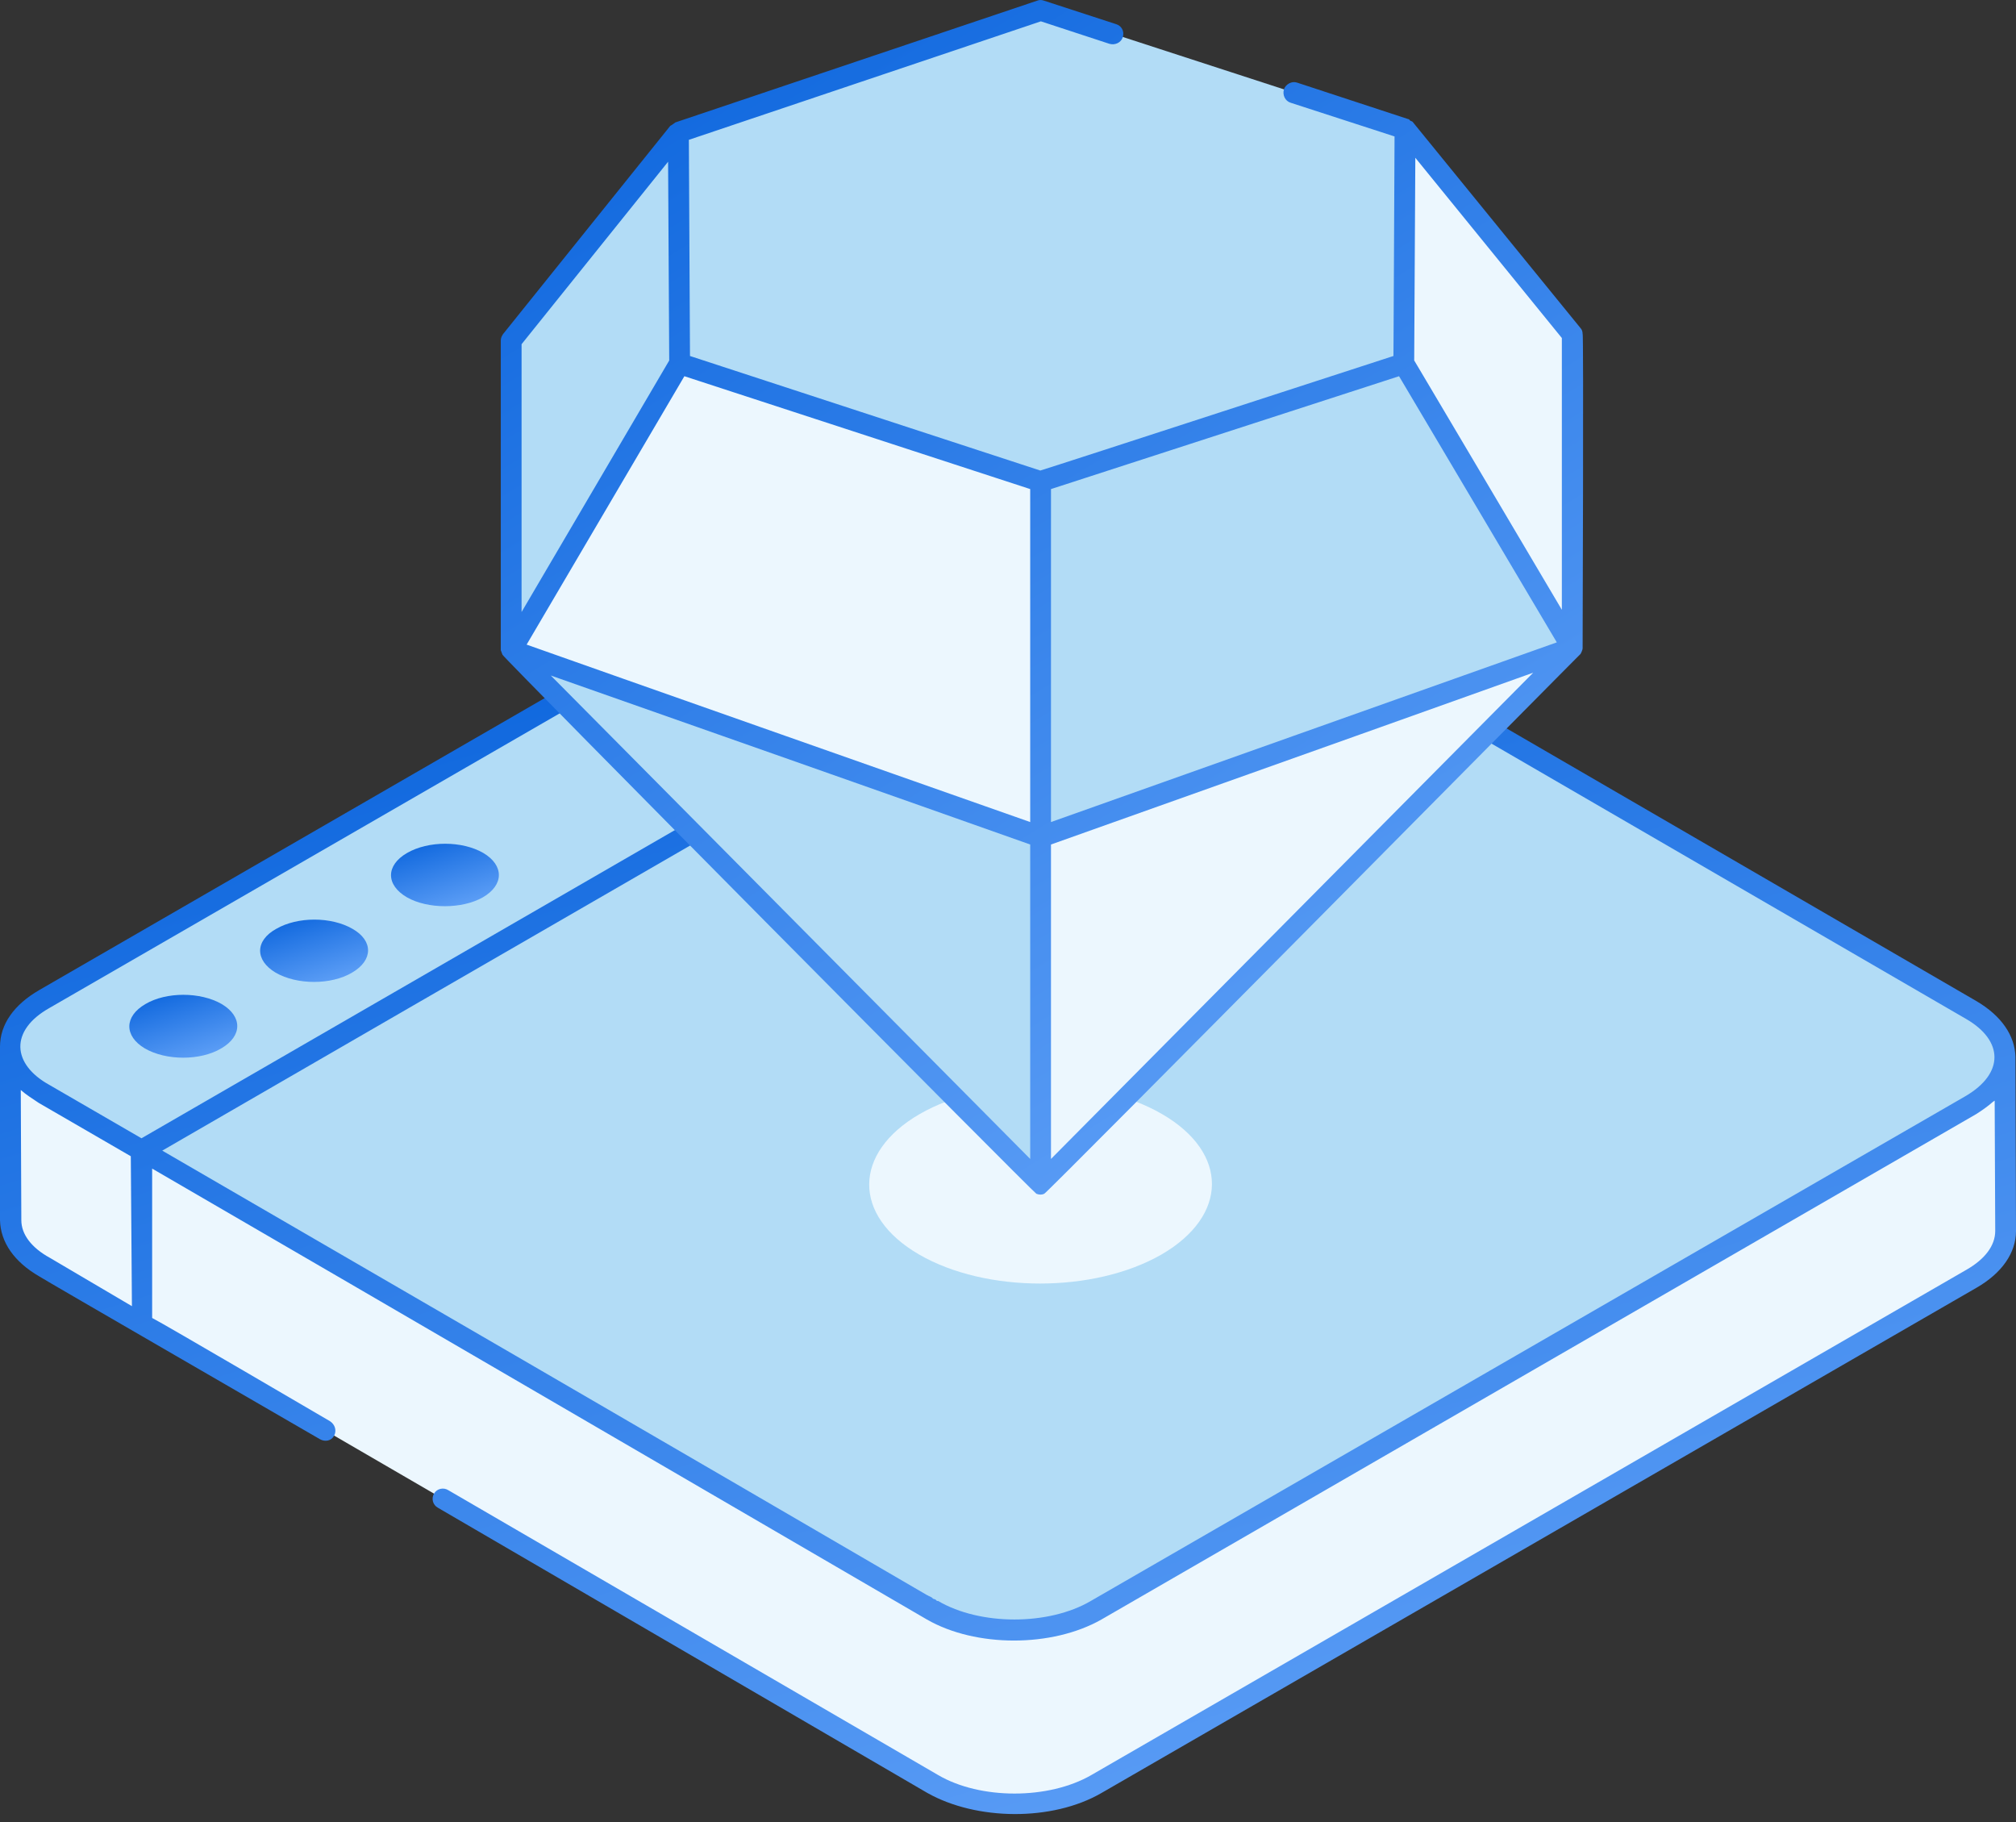
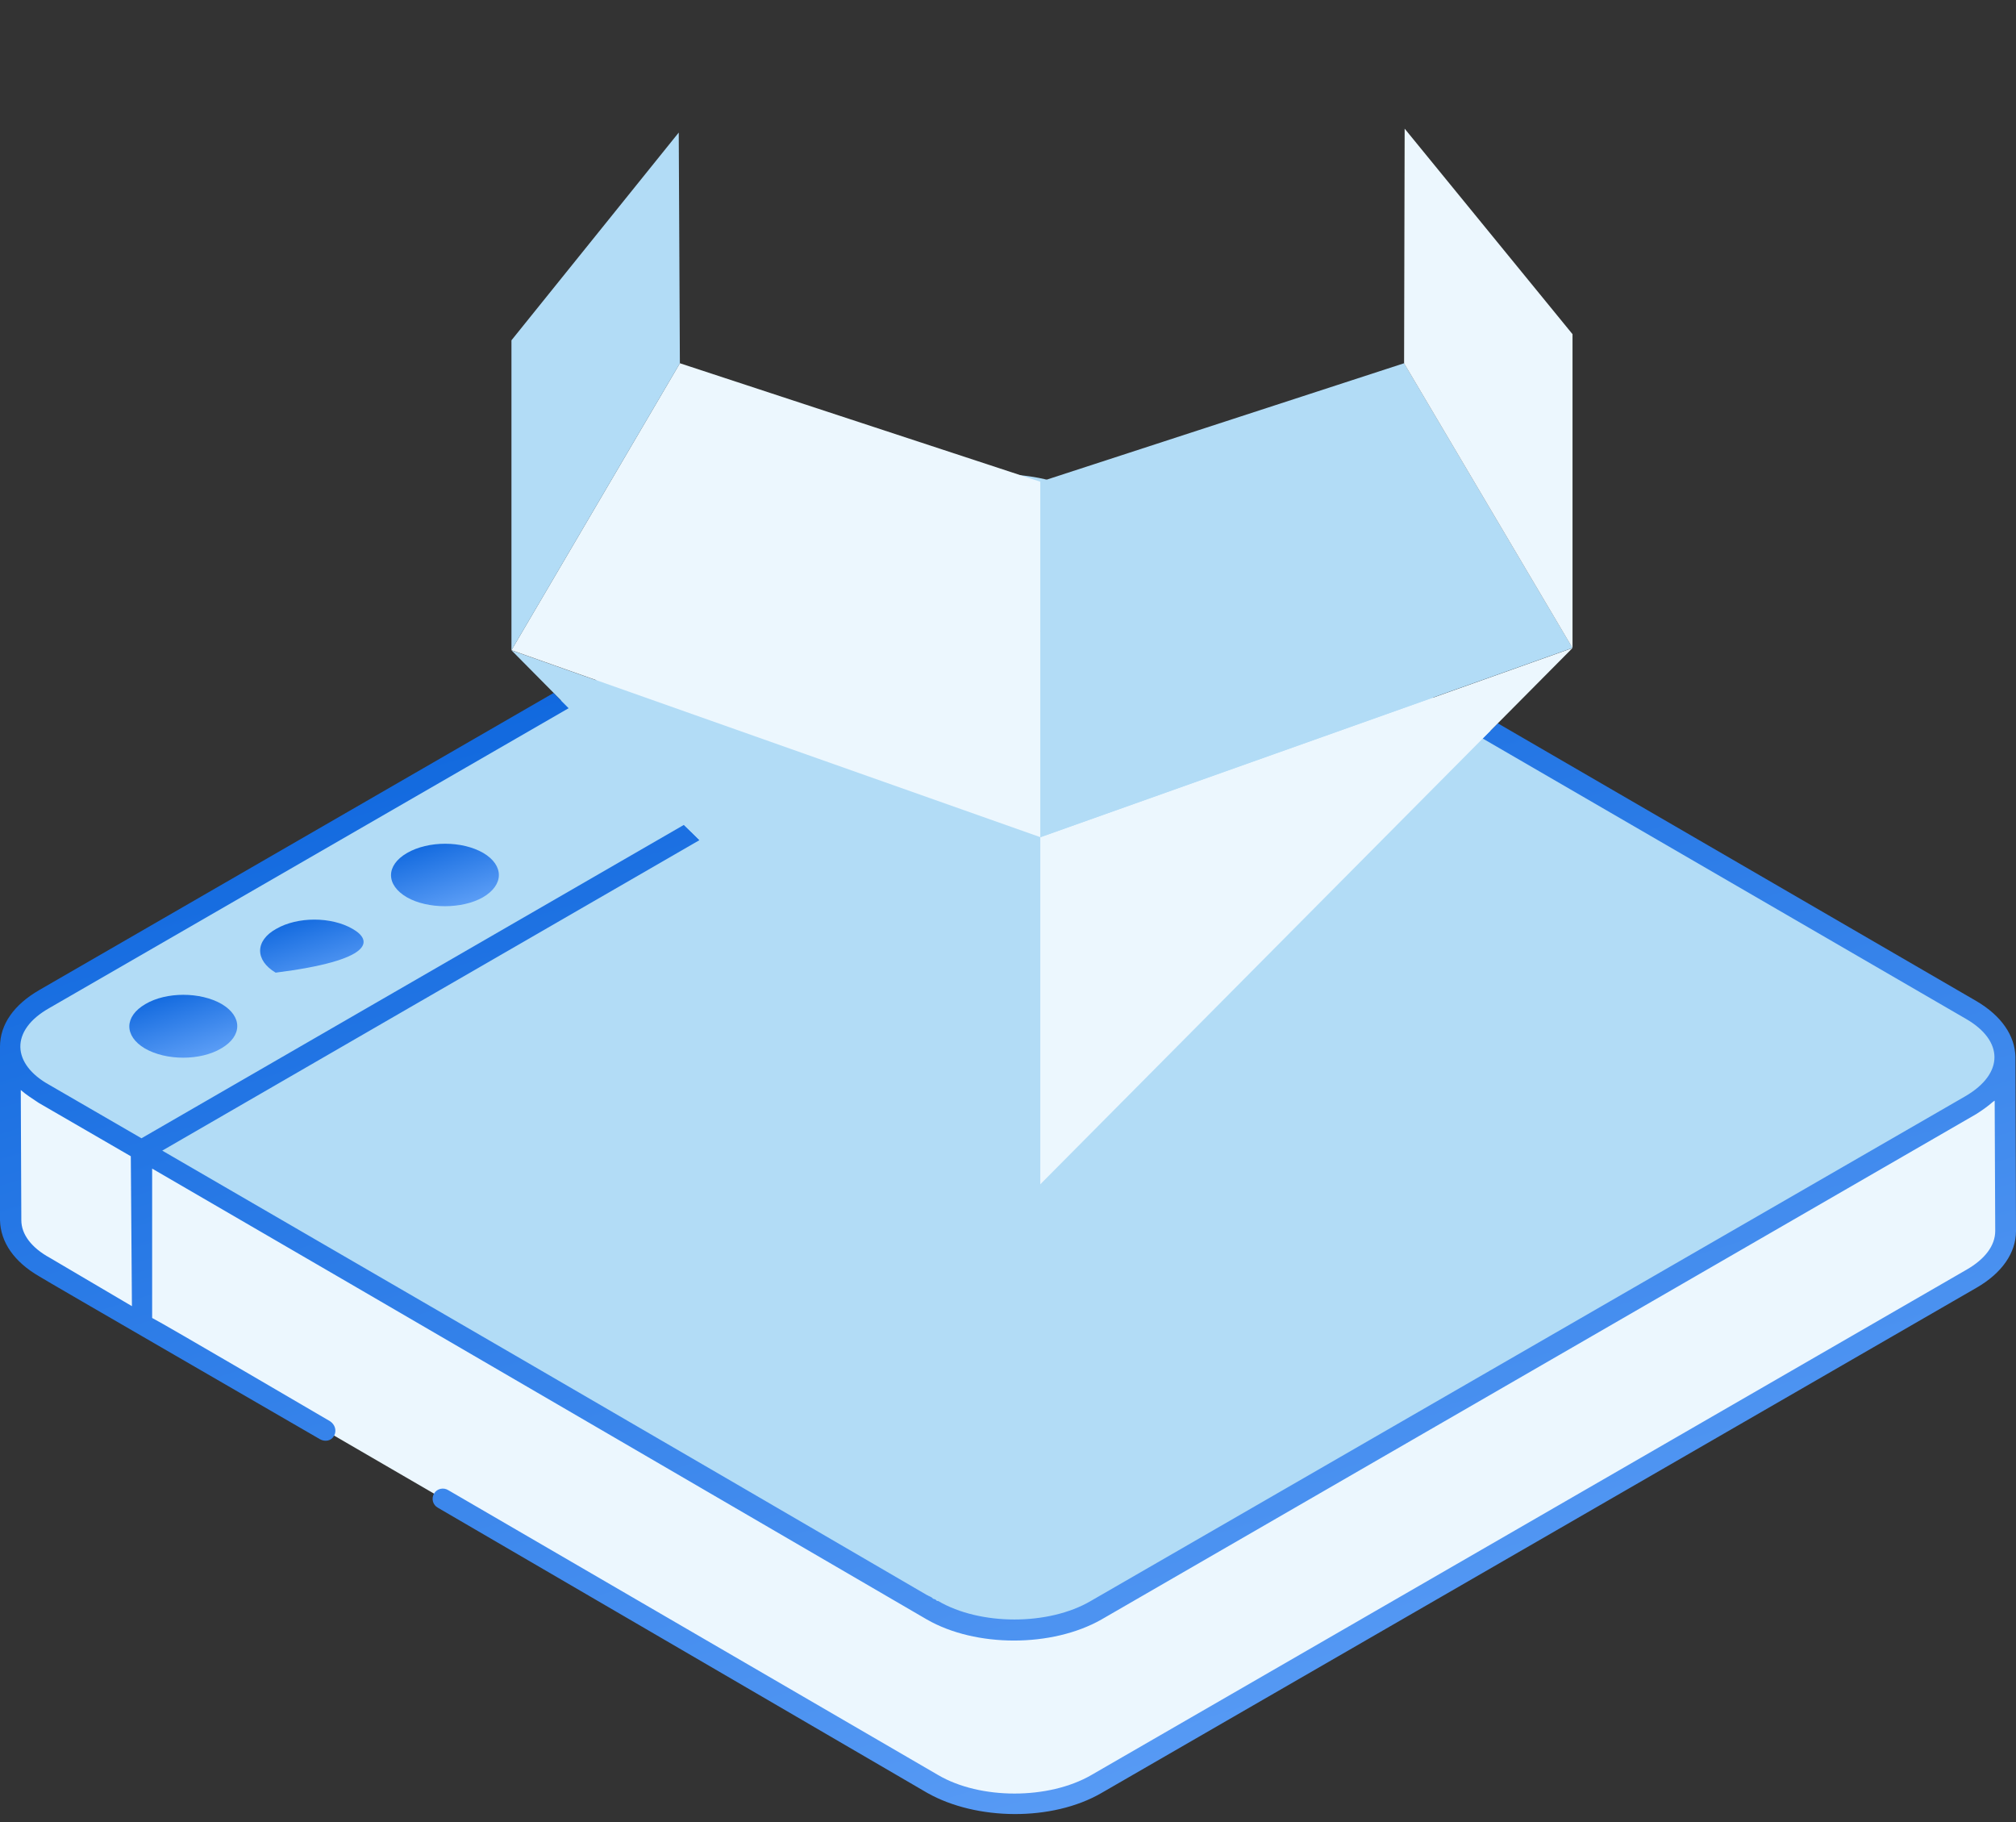
<svg xmlns="http://www.w3.org/2000/svg" width="100%" height="100%" viewBox="0 0 239 216" fill="none">
  <rect x="0" y="0" width="239" height="216" fill="#333333" stroke="none" />
  <path d="M128.386 58.516L128.453 79.081L139.967 85.803L139.9 65.238L128.386 58.516Z" fill="#B2DCF6" />
  <path d="M1.199 124.07L1.265 144.636C1.265 146.632 2.596 148.696 5.258 150.226L16.839 156.949L16.773 136.383L5.192 129.661C2.53 128.13 1.199 126.067 1.199 124.07Z" fill="#ECF7FE" />
  <path d="M5.259 118.415C-0.132 121.543 -0.132 126.534 5.193 129.663L16.773 136.385L139.901 65.237L128.386 58.515C122.995 55.453 114.343 55.453 108.952 58.515L5.259 118.415Z" fill="#B2DCF6" />
-   <path d="M16.773 136.382L16.84 156.948L139.967 85.8L139.901 65.234L16.773 136.382Z" fill="#B2DCF6" />
  <path d="M128.387 58.516L139.901 65.238L16.773 136.385L110.55 190.894C115.874 193.956 124.593 193.956 129.917 190.894L233.677 130.994C239.001 127.866 239.068 122.875 233.744 119.747L128.387 58.516Z" fill="#B2DCF6" />
  <path d="M52.514 177.656L110.616 211.466C115.941 214.528 124.593 214.528 129.984 211.466L233.744 151.566C236.406 149.969 237.737 147.972 237.737 145.909V125.344C237.737 127.407 236.339 129.47 233.677 131.001L129.917 190.901C124.593 193.962 115.874 193.962 110.55 190.901L16.773 136.392L16.84 156.958L38.537 169.536" fill="#ECF7FE" />
  <path fill-rule="evenodd" clip-rule="evenodd" d="M239 145.901C239 148.496 237.336 150.892 234.341 152.623L130.582 212.522C124.725 215.917 115.74 215.784 109.949 212.522L51.913 178.712C51.314 178.38 51.114 177.647 51.447 177.048C51.78 176.449 52.579 176.25 53.178 176.649L111.214 210.393C116.206 213.321 124.325 213.321 129.383 210.393L233.143 150.493C235.339 149.228 236.537 147.631 236.537 145.901L236.471 130.46C236.404 130.526 236.338 130.526 236.271 130.593C235.672 131.125 235.007 131.591 234.275 132.057L130.582 191.957C124.725 195.285 115.673 195.285 109.883 191.957C106.089 189.761 40.998 151.824 18.037 138.513C18.037 139.578 18.037 155.751 18.037 156.217C19.368 156.882 38.669 168.197 39.135 168.463C39.733 168.862 39.933 169.594 39.6 170.193C39.268 170.792 38.535 170.925 37.937 170.593C36.006 169.461 5.125 151.624 4.659 151.292C1.664 149.561 0.067 147.232 0 144.636V124.071C0 121.408 1.664 119.079 4.659 117.348L65.624 82.141L67.421 83.938L5.857 119.478C1.131 122.14 1.398 126.134 5.857 128.596L16.772 134.919L81.064 97.781L82.928 99.578L49.051 119.145L19.235 136.383C86.389 175.318 105.357 186.433 109.949 189.095H110.016C110.016 189.095 110.016 189.161 110.082 189.161C110.082 189.161 110.149 189.162 110.216 189.228C110.282 189.228 110.349 189.295 110.482 189.361C110.482 189.361 110.548 189.428 110.615 189.494L110.815 189.561C110.881 189.561 110.948 189.627 111.014 189.694L111.081 189.761C111.081 189.761 111.081 189.761 111.147 189.761C111.214 189.761 111.214 189.761 111.214 189.761C116.206 192.689 124.325 192.689 129.317 189.761L233.01 129.927C237.669 127.199 237.469 123.338 233.143 120.809L175.772 87.532L177.569 85.735L234.341 118.679C237.27 120.41 238.867 122.739 238.934 125.268V125.402L239 145.901ZM15.64 154.819C15.64 153.754 15.507 137.515 15.507 137.049L4.592 130.726C3.794 130.194 3.062 129.728 2.463 129.195L2.529 144.636C2.529 146.3 3.727 147.897 5.923 149.095L15.64 154.819Z" fill="url(#paint0_linear_354_97620)" />
  <path d="M17.171 124.27C19.7 125.734 23.76 125.734 26.223 124.27C28.752 122.806 28.752 120.476 26.289 119.012C23.76 117.548 19.7 117.548 17.238 119.012C14.709 120.476 14.709 122.806 17.171 124.27Z" fill="url(#paint1_linear_354_97620)" />
-   <path d="M32.678 115.289C35.207 116.754 39.267 116.754 41.729 115.289C44.258 113.825 44.258 111.496 41.796 110.098C39.267 108.634 35.273 108.634 32.744 110.098C30.215 111.496 30.215 113.825 32.678 115.289Z" fill="url(#paint2_linear_354_97620)" />
+   <path d="M32.678 115.289C44.258 113.825 44.258 111.496 41.796 110.098C39.267 108.634 35.273 108.634 32.744 110.098C30.215 111.496 30.215 113.825 32.678 115.289Z" fill="url(#paint2_linear_354_97620)" />
  <path d="M48.252 106.364C50.715 107.761 54.775 107.761 57.237 106.364C59.766 104.9 59.766 102.57 57.304 101.106C54.775 99.642 50.781 99.642 48.252 101.106C45.723 102.57 45.723 104.9 48.252 106.364Z" fill="url(#paint3_linear_354_97620)" />
-   <path d="M109.018 132.054C101.098 136.646 101.032 144.1 108.952 148.692C116.872 153.285 129.717 153.285 137.704 148.692C145.624 144.1 145.69 136.646 137.77 132.054C129.85 127.461 117.005 127.461 109.018 132.054Z" fill="#ECF7FE" />
  <path d="M60.633 77.078L123.329 140.372V99.241L60.633 77.078Z" fill="#B2DCF6" />
  <path d="M186.424 76.812L123.329 140.373V99.242L186.424 76.812Z" fill="#ECF7FE" />
  <path d="M123.329 57.098V99.227L186.424 76.798L166.457 43.055L123.329 57.098Z" fill="#B2DCF6" />
  <path d="M123.329 57.098L80.6 43.055L60.633 77.064L123.329 99.227V57.098Z" fill="#ECF7FE" />
  <path d="M80.467 15.711L60.633 40.336V77.075L80.6 43.065L80.467 15.711Z" fill="#B2DCF6" />
  <path d="M166.524 15.25L166.457 43.07L186.424 76.814V39.609L166.524 15.25Z" fill="#ECF7FE" />
-   <path d="M131.916 3.994L123.33 1.266L80.468 15.708L80.601 43.062L123.33 57.105L166.458 43.062L166.524 15.242L153.413 10.983" fill="#B2DCF6" />
-   <path fill-rule="evenodd" clip-rule="evenodd" d="M187.622 76.871C187.622 77.004 187.423 77.47 187.356 77.537C187.889 76.938 124.195 141.363 123.796 141.497C123.53 141.63 123.197 141.63 122.864 141.497C122.531 141.363 59.77 78.069 59.57 77.603L59.37 77.071V40.333C59.37 40.066 59.503 39.8 59.636 39.6L79.47 14.908C79.537 14.908 80.069 14.509 80.069 14.509L122.997 0.067C123.219 -0.022 123.463 -0.022 123.729 0.067L132.315 2.862C132.98 3.062 133.313 3.727 133.114 4.393C132.914 5.058 132.182 5.391 131.516 5.191L123.397 2.529L81.666 16.572C81.666 17.304 81.799 41.664 81.799 42.196L123.33 55.773C125.526 55.108 164.727 42.329 165.193 42.196C165.193 43.926 165.326 16.639 165.326 16.173L153.014 12.18C152.348 11.98 152.015 11.248 152.215 10.582C152.415 9.983 153.147 9.584 153.746 9.784L166.924 14.11C167.057 14.11 167.123 14.243 167.19 14.309C167.323 14.376 167.456 14.376 167.523 14.509L187.356 38.868C187.556 39.068 187.622 39.334 187.622 39.6C187.755 39.134 187.622 76.339 187.622 76.871ZM123.33 55.773C123.241 55.818 123.241 55.818 123.33 55.773ZM124.595 97.437L184.561 76.139L165.859 44.592L124.595 57.97V97.437ZM122.132 97.437V57.97L81.134 44.592L62.432 76.405C69.354 78.868 116.275 95.374 122.132 97.437ZM185.16 40.066L167.789 18.702L167.656 42.728C166.524 40.798 184.894 71.813 185.16 72.279V40.066ZM61.833 40.798V72.545L79.337 42.728C79.337 41.531 79.204 20.166 79.204 19.168L61.833 40.798ZM65.294 80.066L122.132 137.37V100.099C107.69 94.974 79.67 85.124 65.294 80.066ZM181.765 79.733C155.875 88.984 137.107 95.64 124.595 100.099V137.37L181.765 79.733Z" fill="url(#paint4_linear_354_97620)" />
  <defs>
    <linearGradient id="paint0_linear_354_97620" x1="-1.743" y1="78.186" x2="59.026" y2="274.17" gradientUnits="userSpaceOnUse">
      <stop stop-color="#0661DB" />
      <stop offset="1" stop-color="#69A7FA" />
    </linearGradient>
    <linearGradient id="paint1_linear_354_97620" x1="15.239" y1="117.692" x2="18.781" y2="128.593" gradientUnits="userSpaceOnUse">
      <stop stop-color="#0661DB" />
      <stop offset="1" stop-color="#69A7FA" />
    </linearGradient>
    <linearGradient id="paint2_linear_354_97620" x1="30.746" y1="108.78" x2="34.23" y2="119.602" gradientUnits="userSpaceOnUse">
      <stop stop-color="#0661DB" />
      <stop offset="1" stop-color="#69A7FA" />
    </linearGradient>
    <linearGradient id="paint3_linear_354_97620" x1="46.262" y1="99.787" x2="49.763" y2="110.628" gradientUnits="userSpaceOnUse">
      <stop stop-color="#0661DB" />
      <stop offset="1" stop-color="#69A7FA" />
    </linearGradient>
    <linearGradient id="paint4_linear_354_97620" x1="58.435" y1="-4.214" x2="160.619" y2="161.819" gradientUnits="userSpaceOnUse">
      <stop stop-color="#0661DB" />
      <stop offset="1" stop-color="#69A7FA" />
    </linearGradient>
  </defs>
</svg>